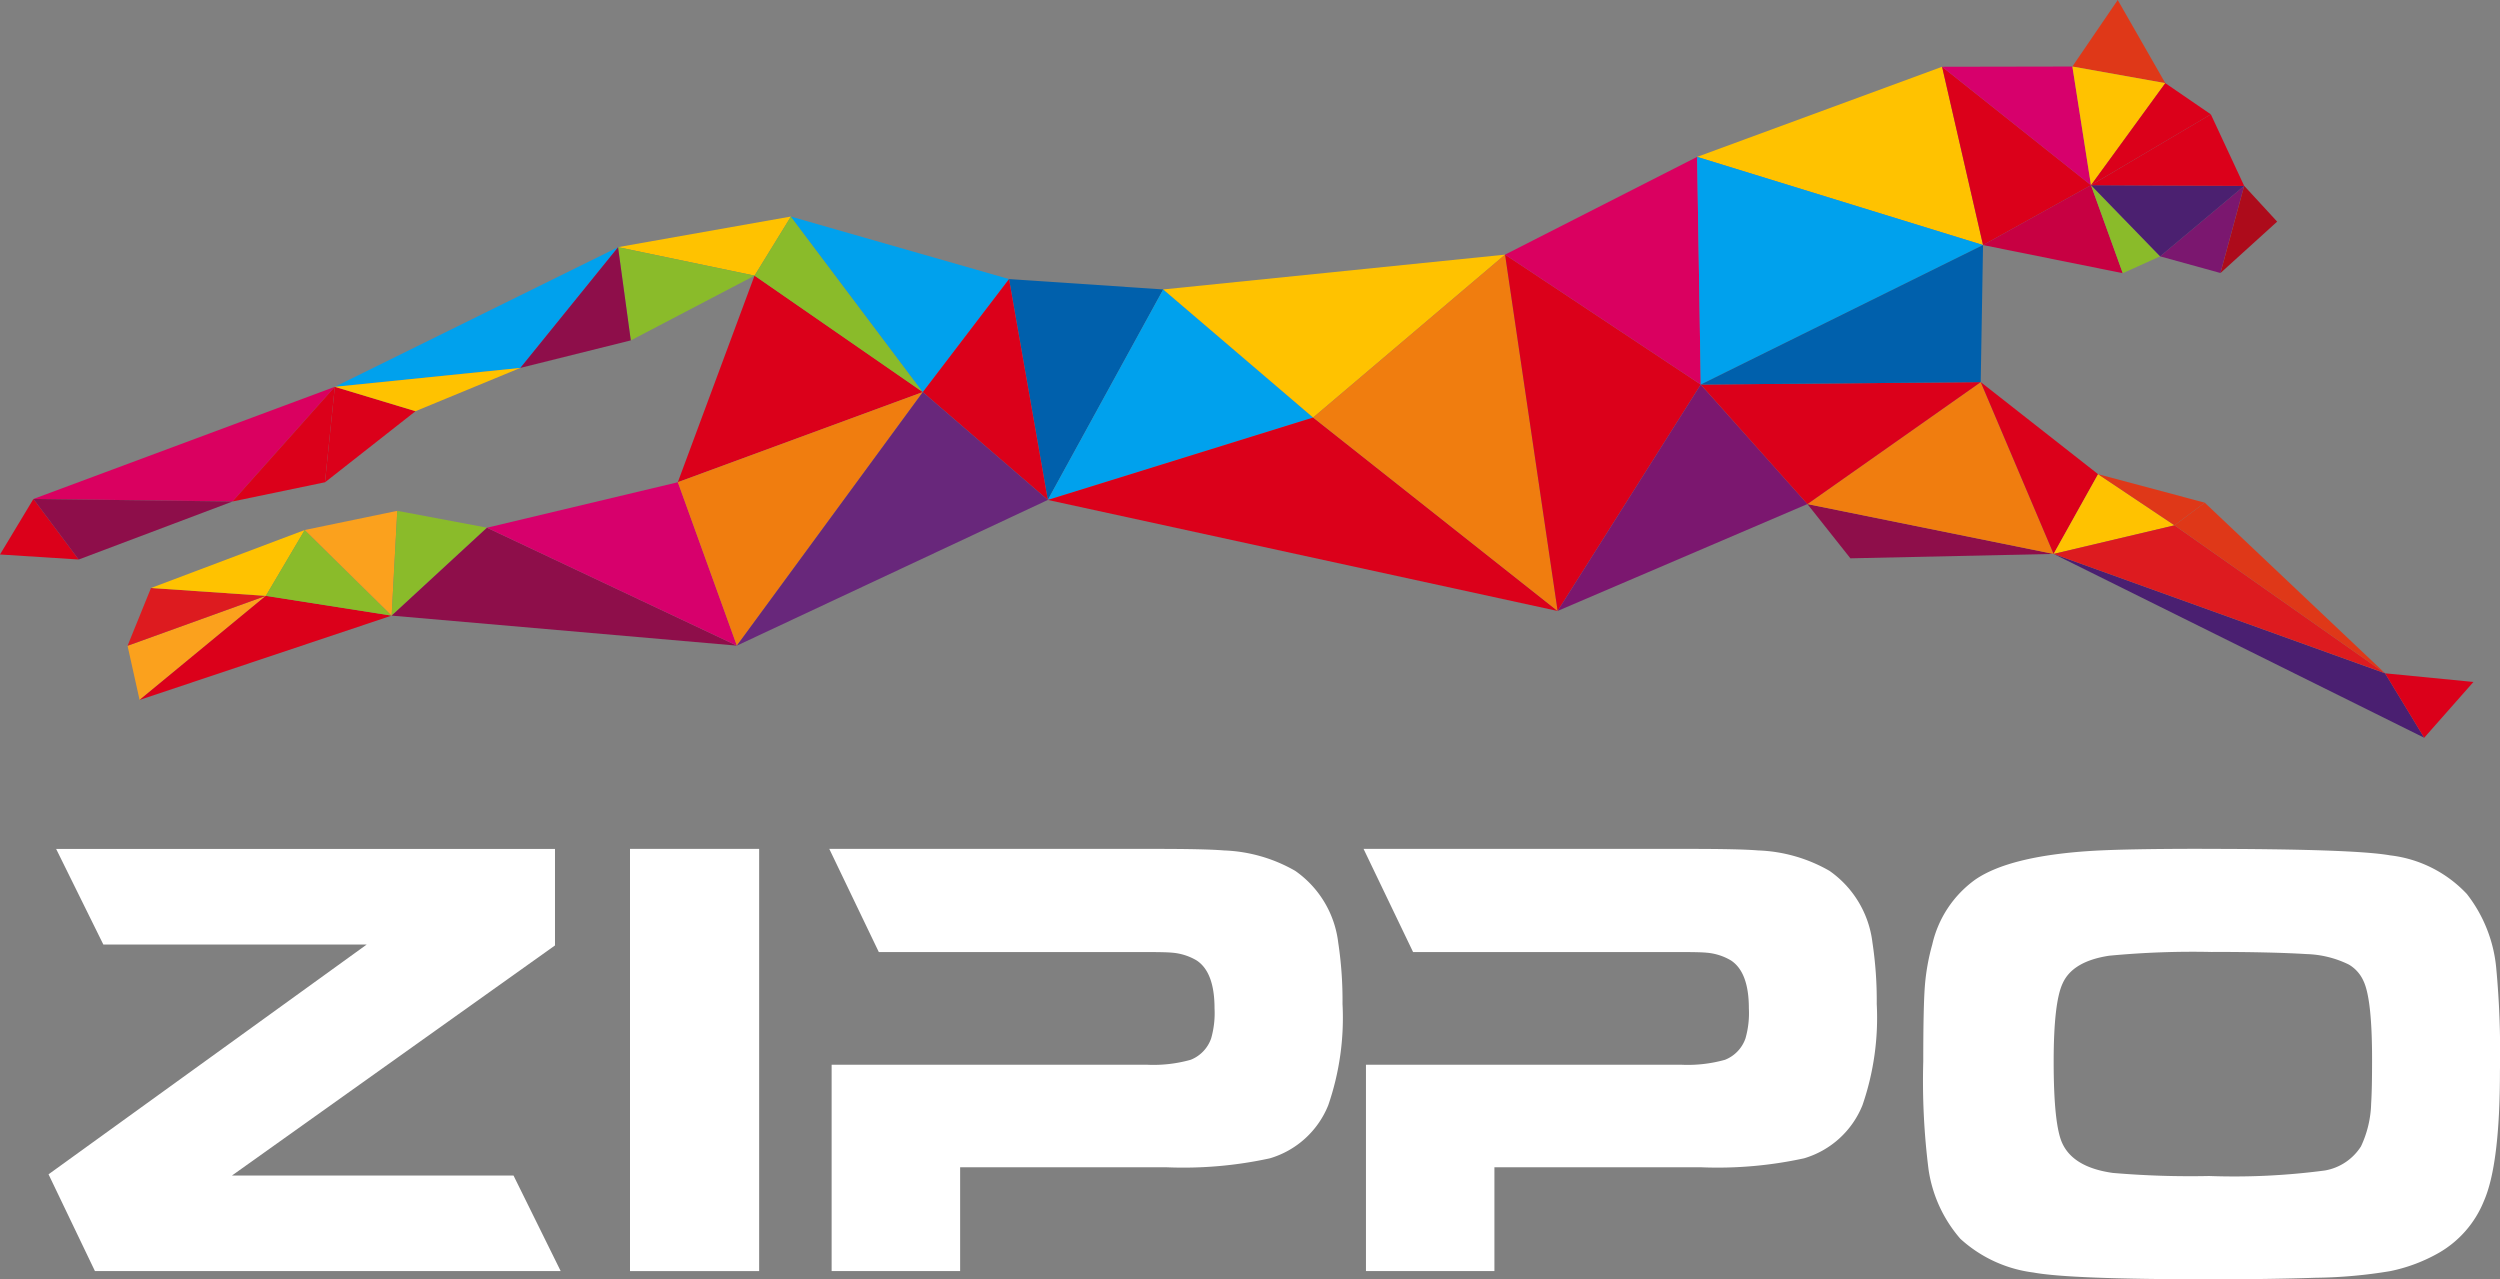
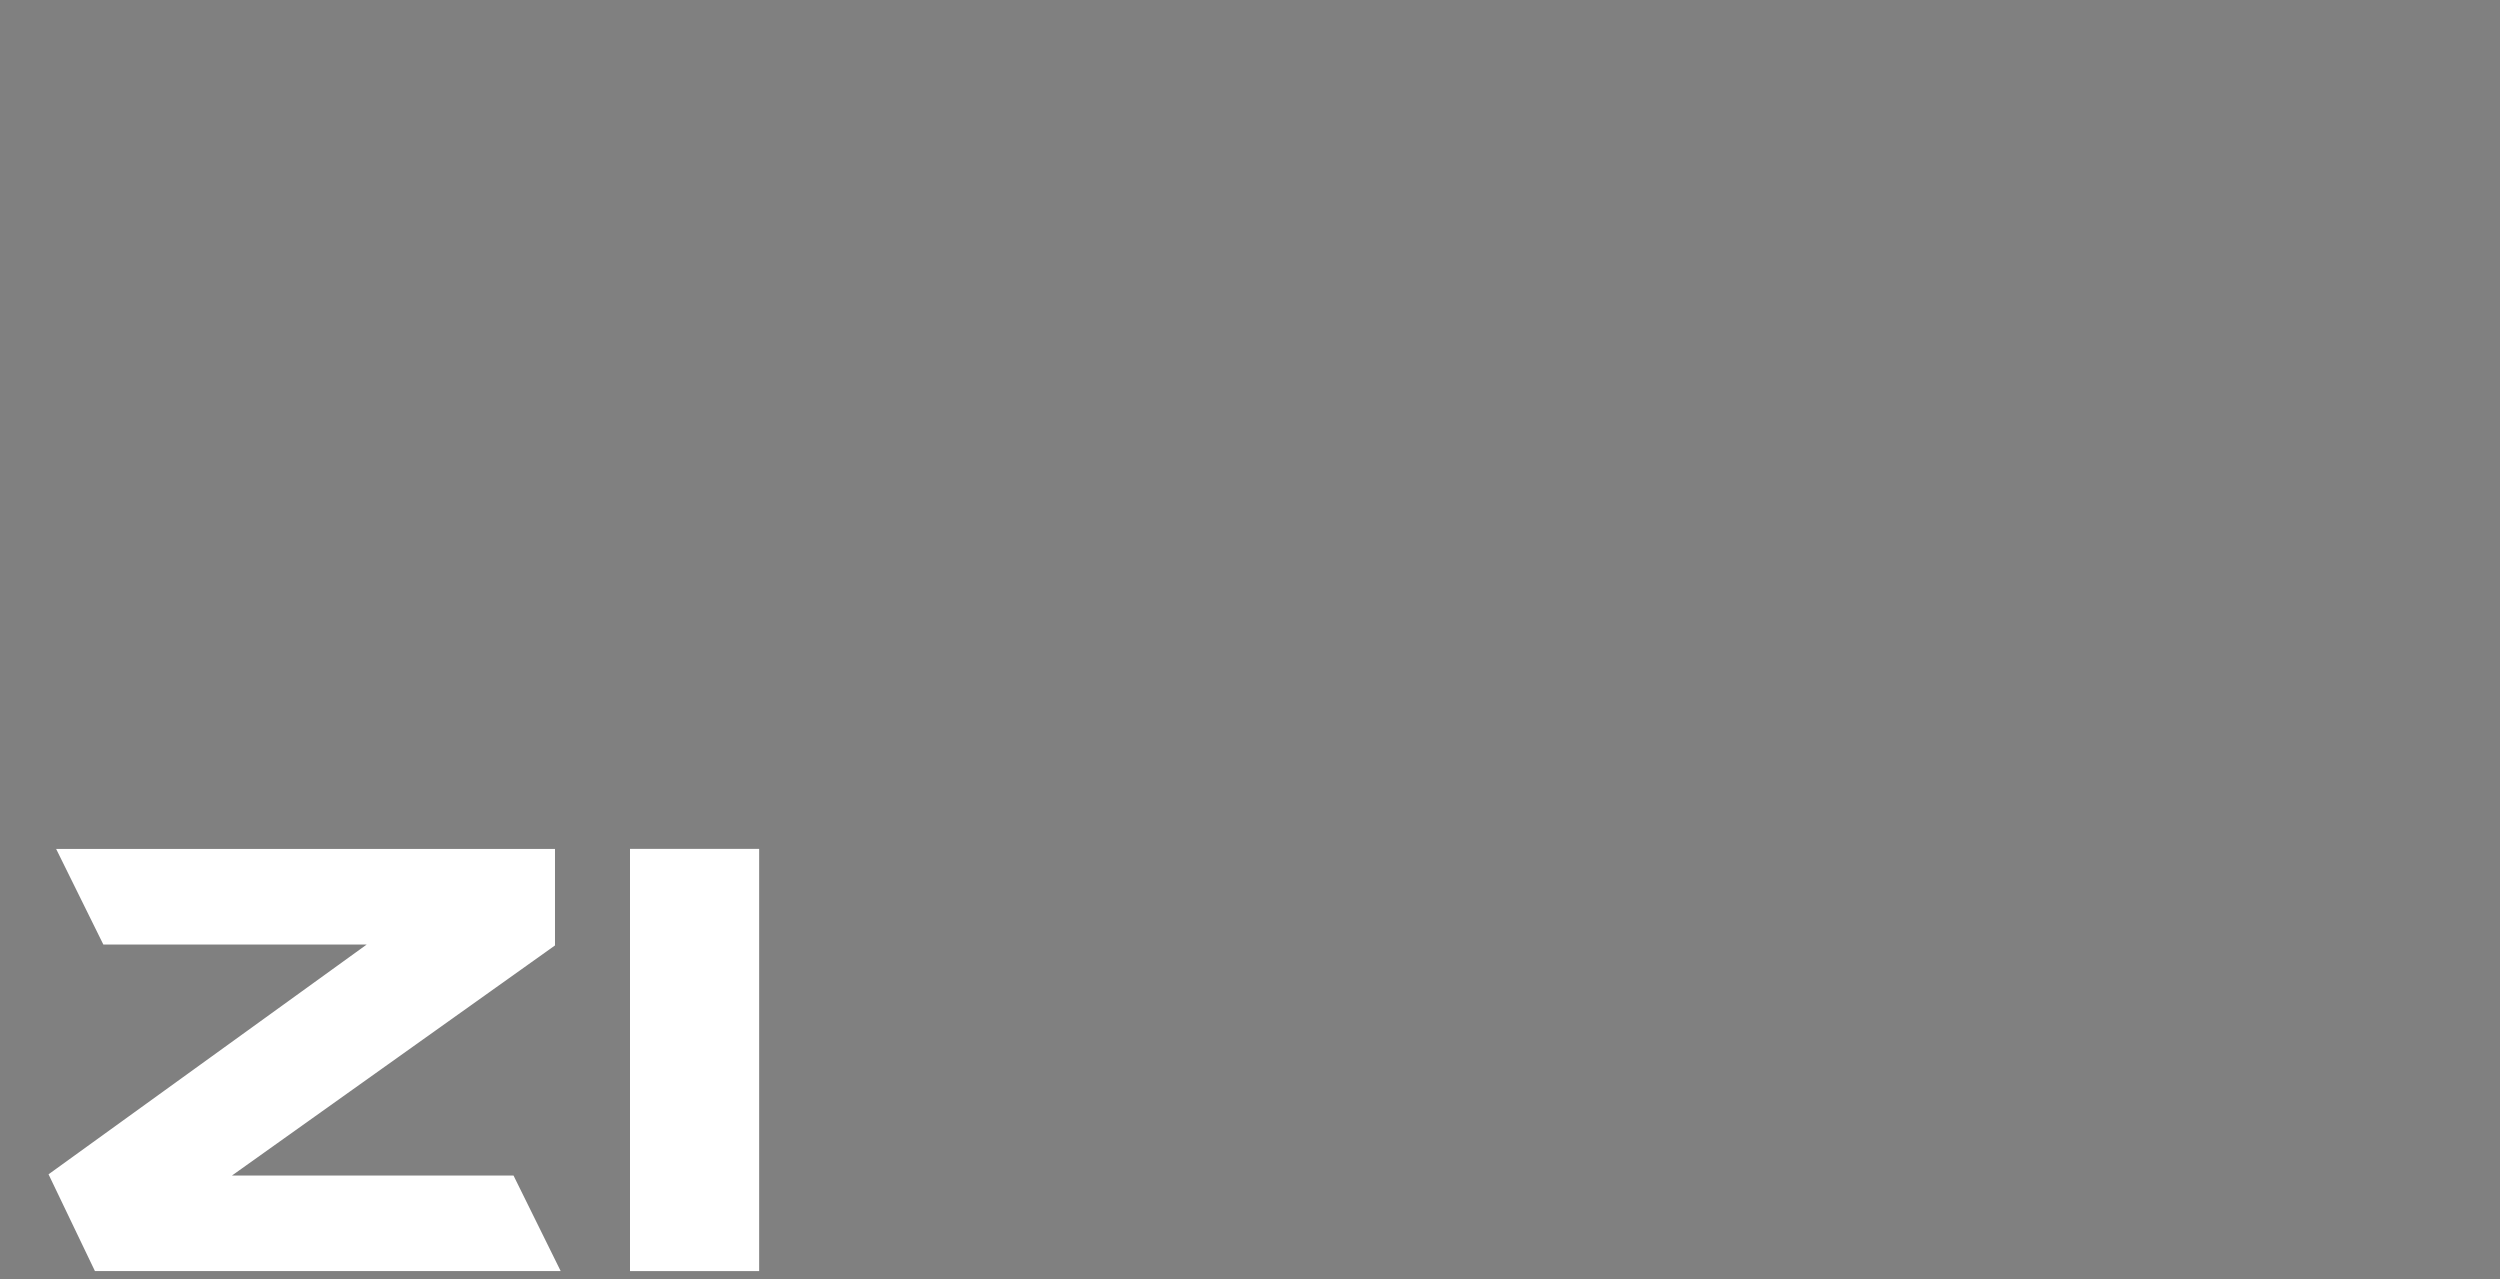
<svg xmlns="http://www.w3.org/2000/svg" id="Group_29" data-name="Group 29" width="188.564" height="96.494" viewBox="0 0 188.564 96.494">
  <rect x="0" y="0" width="188.564" height="96.494" fill="#808080" stroke="none" />
  <defs>
    <clipPath id="clip-path">
-       <rect id="Rectangle_38" data-name="Rectangle 38" width="188.564" height="96.494" fill="none" />
-     </clipPath>
+       </clipPath>
  </defs>
  <path id="Path_466" data-name="Path 466" d="M13.383,204.677l-3.5-7.3,24-17.333H14.016l-3.56-7.21H48.083v7.28L23.721,197.467H44.953l3.559,7.209Z" transform="translate(-6.222 -108.804)" fill="#fff" fill-rule="evenodd" />
  <rect id="Rectangle_37" data-name="Rectangle 37" width="9.741" height="31.846" transform="translate(47.518 64.027)" fill="#fff" />
  <g id="Group_28" data-name="Group 28">
    <g id="Group_27" data-name="Group 27" clip-path="url(#clip-path)">
      <path id="Path_467" data-name="Path 467" d="M412.593,172.831q11.452,0,14.2.489a9.419,9.419,0,0,1,5.785,2.913,10.662,10.662,0,0,1,2.216,5.594,68.2,68.2,0,0,1,.28,7.738q0,7.085-1.214,9.836a7.919,7.919,0,0,1-3.382,3.892,12.424,12.424,0,0,1-3.685,1.387,36.648,36.648,0,0,1-5.645.5q-3.358.116-7.93.116-10.589,0-13.341-.513a10.021,10.021,0,0,1-5.5-2.541,10.223,10.223,0,0,1-2.4-5.221,53.286,53.286,0,0,1-.4-8.158q0-4.032.117-5.629a16.141,16.141,0,0,1,.56-3.181,8.281,8.281,0,0,1,3.265-4.918q2.567-1.748,8.63-2.144,2.566-.164,8.443-.164m.807,7.782a66.453,66.453,0,0,0-7.788.279q-2.775.418-3.522,2.092-.676,1.441-.676,5.9,0,4.767.653,6.161.839,1.813,3.8,2.231a68.7,68.7,0,0,0,7.275.233,51.974,51.974,0,0,0,8.745-.419,4.048,4.048,0,0,0,2.705-1.813,8.054,8.054,0,0,0,.769-3.255q.07-1.022.069-3.324,0-4.557-.652-5.906a2.7,2.7,0,0,0-1.1-1.231,7.731,7.731,0,0,0-3.2-.791q-2.657-.163-7.088-.163" transform="translate(-246.514 -108.804)" fill="#fff" fill-rule="evenodd" />
      <path id="Path_468" data-name="Path 468" d="M169.018,204.677V189.112h23.775a10.381,10.381,0,0,0,3.31-.374,2.675,2.675,0,0,0,1.54-1.61,6.918,6.918,0,0,0,.256-2.265q0-2.733-1.353-3.619a4.283,4.283,0,0,0-1.842-.583q-.442-.047-1.912-.047H172.577l-3.736-7.782h24.605q3.754,0,5.153.116a11.612,11.612,0,0,1,5.386,1.541,7.71,7.71,0,0,1,3.241,5.391,29.249,29.249,0,0,1,.326,4.645,20.226,20.226,0,0,1-1.072,7.632,6.833,6.833,0,0,1-4.407,4.014,30.58,30.58,0,0,1-7.787.676H178.711v7.83Z" transform="translate(-106.292 -108.804)" fill="#fff" />
      <path id="Path_469" data-name="Path 469" d="M277.8,204.677V189.112h23.775a10.38,10.38,0,0,0,3.31-.374,2.675,2.675,0,0,0,1.54-1.61,6.919,6.919,0,0,0,.256-2.265q0-2.733-1.353-3.619a4.283,4.283,0,0,0-1.842-.583q-.442-.047-1.912-.047H281.355l-3.736-7.782h24.605q3.754,0,5.153.116a11.611,11.611,0,0,1,5.386,1.541A7.71,7.71,0,0,1,316,179.879a29.255,29.255,0,0,1,.326,4.645,20.226,20.226,0,0,1-1.073,7.632,6.833,6.833,0,0,1-4.407,4.014,30.58,30.58,0,0,1-7.787.676H287.489v7.83Z" transform="translate(-174.772 -108.804)" fill="#fff" />
      <path id="Path_470" data-name="Path 470" d="M371.23,106.718l15.326-.332-18.569-3.761Z" transform="translate(-231.663 -64.606)" fill="#8e0e4a" />
      <path id="Path_471" data-name="Path 471" d="M418.112,112.778l27.953,13.865-2.953-4.86Z" transform="translate(-263.218 -70.998)" fill="#4a1f71" />
      <path id="Path_472" data-name="Path 472" d="M488.549,141.945l3.714-4.208-6.666-.653Z" transform="translate(-305.703 -86.3)" fill="#db001a" />
      <path id="Path_473" data-name="Path 473" d="M367.987,87l18.569,3.762-5.5-12.957Z" transform="translate(-231.663 -48.98)" fill="#f07d0f" />
      <path id="Path_474" data-name="Path 474" d="M408.77,90.76l3.355-6.014L403.273,77.8Z" transform="translate(-253.876 -48.98)" fill="#db001a" />
      <path id="Path_475" data-name="Path 475" d="M439.8,43.16l4.551,1.257,1.789-6.572Z" transform="translate(-276.874 -23.825)" fill="#7b176f" />
      <path id="Path_476" data-name="Path 476" d="M452.09,44.417l4.275-3.876-2.486-2.7Z" transform="translate(-284.609 -23.825)" fill="#ad0b1b" />
      <path id="Path_477" data-name="Path 477" d="M425.358,0l3.588,6.27-7.009-1.253Z" transform="translate(-265.627 0)" fill="#df3818" />
      <path id="Path_478" data-name="Path 478" d="M364.008,13.593l3.09,13.448-21.567-6.651Z" transform="translate(-217.526 -8.557)" fill="#ffc200" />
      <path id="Path_479" data-name="Path 479" d="M208.364,73.477,217.069,57.6l-11.63-.782Z" transform="translate(-129.332 -35.769)" fill="#0060ac" />
      <path id="Path_480" data-name="Path 480" d="M0,105.778l2.522-4.189,3.414,4.567Z" transform="translate(0 -63.955)" fill="#db001a" />
      <path id="Path_481" data-name="Path 481" d="M25.969,125.081l.908,4.085,9.522-7.851Z" transform="translate(-16.349 -76.373)" fill="#fba11d" />
      <path id="Path_482" data-name="Path 482" d="M25.969,124.075l1.768-4.358,8.662.592Z" transform="translate(-16.349 -75.367)" fill="#dd1b1f" />
      <path id="Path_483" data-name="Path 483" d="M28.419,129.167l19.013-6.36-9.49-1.491Z" transform="translate(-17.891 -76.374)" fill="#db001a" />
      <path id="Path_484" data-name="Path 484" d="M6.809,87.215,29.54,78.757l-7.721,8.65Z" transform="translate(-4.287 -49.581)" fill="#da0060" />
      <path id="Path_485" data-name="Path 485" d="M6.809,101.589l3.414,4.567,11.6-4.375Z" transform="translate(-4.287 -63.954)" fill="#8e0e4a" />
      <path id="Path_486" data-name="Path 486" d="M30.742,112.281l8.662.593,2.935-4.968Z" transform="translate(-19.353 -67.931)" fill="#ffc200" />
      <path id="Path_487" data-name="Path 487" d="M54.123,112.874l9.49,1.491-6.556-6.459Z" transform="translate(-34.073 -67.931)" fill="#8abb2a" />
      <path id="Path_488" data-name="Path 488" d="M125.837,46.4l13.036-2.31-2.741,4.457Z" transform="translate(-79.219 -27.759)" fill="#ffc200" />
      <path id="Path_489" data-name="Path 489" d="M125.837,50.329l10.295,2.146L126.8,57.359Z" transform="translate(-79.219 -31.684)" fill="#8abb2a" />
      <path id="Path_490" data-name="Path 490" d="M68.169,60.861,89.532,50.33,82.16,59.436Z" transform="translate(-42.915 -31.685)" fill="#00a1ed" />
      <path id="Path_491" data-name="Path 491" d="M113.309,50.329l.961,7.029-8.333,2.077Z" transform="translate(-66.692 -31.684)" fill="#8e0e4a" />
      <path id="Path_492" data-name="Path 492" d="M138.006,71.7l5.786-15.58,12.691,8.784Z" transform="translate(-86.88 -35.333)" fill="#db001a" />
      <path id="Path_493" data-name="Path 493" d="M153.625,48.55l2.741-4.457,9.95,13.241Z" transform="translate(-96.713 -27.758)" fill="#8abb2a" />
      <path id="Path_494" data-name="Path 494" d="M161.024,44.093l16.454,4.714-6.5,8.526Z" transform="translate(-101.371 -27.758)" fill="#00a1ed" />
      <path id="Path_495" data-name="Path 495" d="M194.386,56.818l2.925,16.659-9.429-8.133Z" transform="translate(-118.279 -35.769)" fill="#db001a" />
      <path id="Path_496" data-name="Path 496" d="M213.335,74.806l8.705-15.877,11.305,9.662Z" transform="translate(-134.303 -37.098)" fill="#00a1ed" />
      <path id="Path_497" data-name="Path 497" d="M213.335,91.225,251.788,99.6,233.345,85.009Z" transform="translate(-134.303 -53.517)" fill="#db001a" />
      <path id="Path_498" data-name="Path 498" d="M236.833,54.467l25.783-2.625L248.139,64.129Z" transform="translate(-149.096 -32.636)" fill="#ffc200" />
      <path id="Path_499" data-name="Path 499" d="M281.828,51.842l3.965,26.875L267.35,64.129Z" transform="translate(-168.308 -32.637)" fill="#f07d0f" />
      <path id="Path_500" data-name="Path 500" d="M418.112,102.557l3.355-6.014,5.764,3.857Z" transform="translate(-263.218 -60.778)" fill="#ffc200" />
      <path id="Path_501" data-name="Path 501" d="M418.112,109.112l25,9L427.23,106.955Z" transform="translate(-263.218 -67.332)" fill="#dd1b1f" />
      <path id="Path_502" data-name="Path 502" d="M427.168,96.543l8.047,2.15-2.284,1.707Z" transform="translate(-268.92 -60.778)" fill="#df3818" />
      <path id="Path_503" data-name="Path 503" d="M445.01,102.347l13.6,12.869-15.882-11.162Z" transform="translate(-278.714 -64.431)" fill="#df3818" />
      <path id="Path_504" data-name="Path 504" d="M62.045,105.445,68.6,111.9,69.024,104Z" transform="translate(-39.06 -65.47)" fill="#fba11d" />
      <path id="Path_505" data-name="Path 505" d="M47.328,87.407l7.72-8.65-.741,7.2Z" transform="translate(-29.795 -49.581)" fill="#db001a" />
      <path id="Path_506" data-name="Path 506" d="M79.741,111.9l7.189-6.63L80.165,104Z" transform="translate(-50.2 -65.47)" fill="#8abb2a" />
      <path id="Path_507" data-name="Path 507" d="M66.909,78.757l6.085,1.838-6.826,5.364Z" transform="translate(-41.655 -49.58)" fill="#db001a" />
      <path id="Path_508" data-name="Path 508" d="M79.741,114.074l7.189-6.63,18.846,8.894Z" transform="translate(-50.2 -67.64)" fill="#8e0e4a" />
      <path id="Path_509" data-name="Path 509" d="M99.147,101.612l14.4-3.432,4.45,12.326Z" transform="translate(-62.417 -61.808)" fill="#d7006c" />
      <path id="Path_510" data-name="Path 510" d="M138.006,86.631l18.477-6.8L142.456,98.957Z" transform="translate(-86.88 -50.259)" fill="#f07d0f" />
      <path id="Path_511" data-name="Path 511" d="M164.045,79.834l9.43,8.133-23.457,10.99Z" transform="translate(-94.442 -50.259)" fill="#68277b" />
      <path id="Path_512" data-name="Path 512" d="M395.407,13.593l3.09,13.448,8.142-4.516Z" transform="translate(-248.925 -8.557)" fill="#db001a" />
      <path id="Path_513" data-name="Path 513" d="M395.407,13.563l9.828-.018,1.4,8.95Z" transform="translate(-248.925 -8.527)" fill="#d7006c" />
      <path id="Path_514" data-name="Path 514" d="M403.747,42.22l10.538,2.122-2.4-6.637Z" transform="translate(-254.175 -23.737)" fill="#c70042" />
      <path id="Path_515" data-name="Path 515" d="M421.937,13.545l7.009,1.253-5.605,7.7Z" transform="translate(-265.627 -8.527)" fill="#ffc200" />
      <path id="Path_516" data-name="Path 516" d="M428.121,44.341l2.82-1.27L425.725,37.7Z" transform="translate(-268.011 -23.736)" fill="#8abb2a" />
      <path id="Path_517" data-name="Path 517" d="M430.94,43.071l6.34-5.315L425.725,37.7Z" transform="translate(-268.011 -23.736)" fill="#4b2070" />
      <path id="Path_518" data-name="Path 518" d="M431.33,16.926l3.435,2.354-9.04,5.344Z" transform="translate(-268.011 -10.655)" fill="#db001a" />
      <path id="Path_519" data-name="Path 519" d="M434.765,23.279l2.516,5.4-11.556-.052Z" transform="translate(-268.011 -14.655)" fill="#db001a" />
      <path id="Path_520" data-name="Path 520" d="M306.43,51.842l3.965,26.875L321.19,61.643Z" transform="translate(-192.91 -32.637)" fill="#db001a" />
      <path id="Path_521" data-name="Path 521" d="M306.43,39.312l14.486-7.373.275,17.175Z" transform="translate(-192.91 -20.107)" fill="#da0060" />
      <path id="Path_522" data-name="Path 522" d="M317.134,95.373l18.839-8.062L327.928,78.3Z" transform="translate(-199.648 -49.293)" fill="#7b176f" />
      <path id="Path_523" data-name="Path 523" d="M345.532,31.939,367.1,38.59,345.806,49.114Z" transform="translate(-217.526 -20.107)" fill="#00a1ed" />
      <path id="Path_524" data-name="Path 524" d="M354.317,87l13.072-9.2-21.116.184Z" transform="translate(-217.992 -48.98)" fill="#db001a" />
      <path id="Path_525" data-name="Path 525" d="M367.389,60.233l.176-10.34L346.272,60.417Z" transform="translate(-217.993 -31.41)" fill="#0060ac" />
      <path id="Path_526" data-name="Path 526" d="M74.254,78.173l7.907-3.263L68.169,76.335Z" transform="translate(-42.915 -47.159)" fill="#ffc200" />
    </g>
  </g>
</svg>